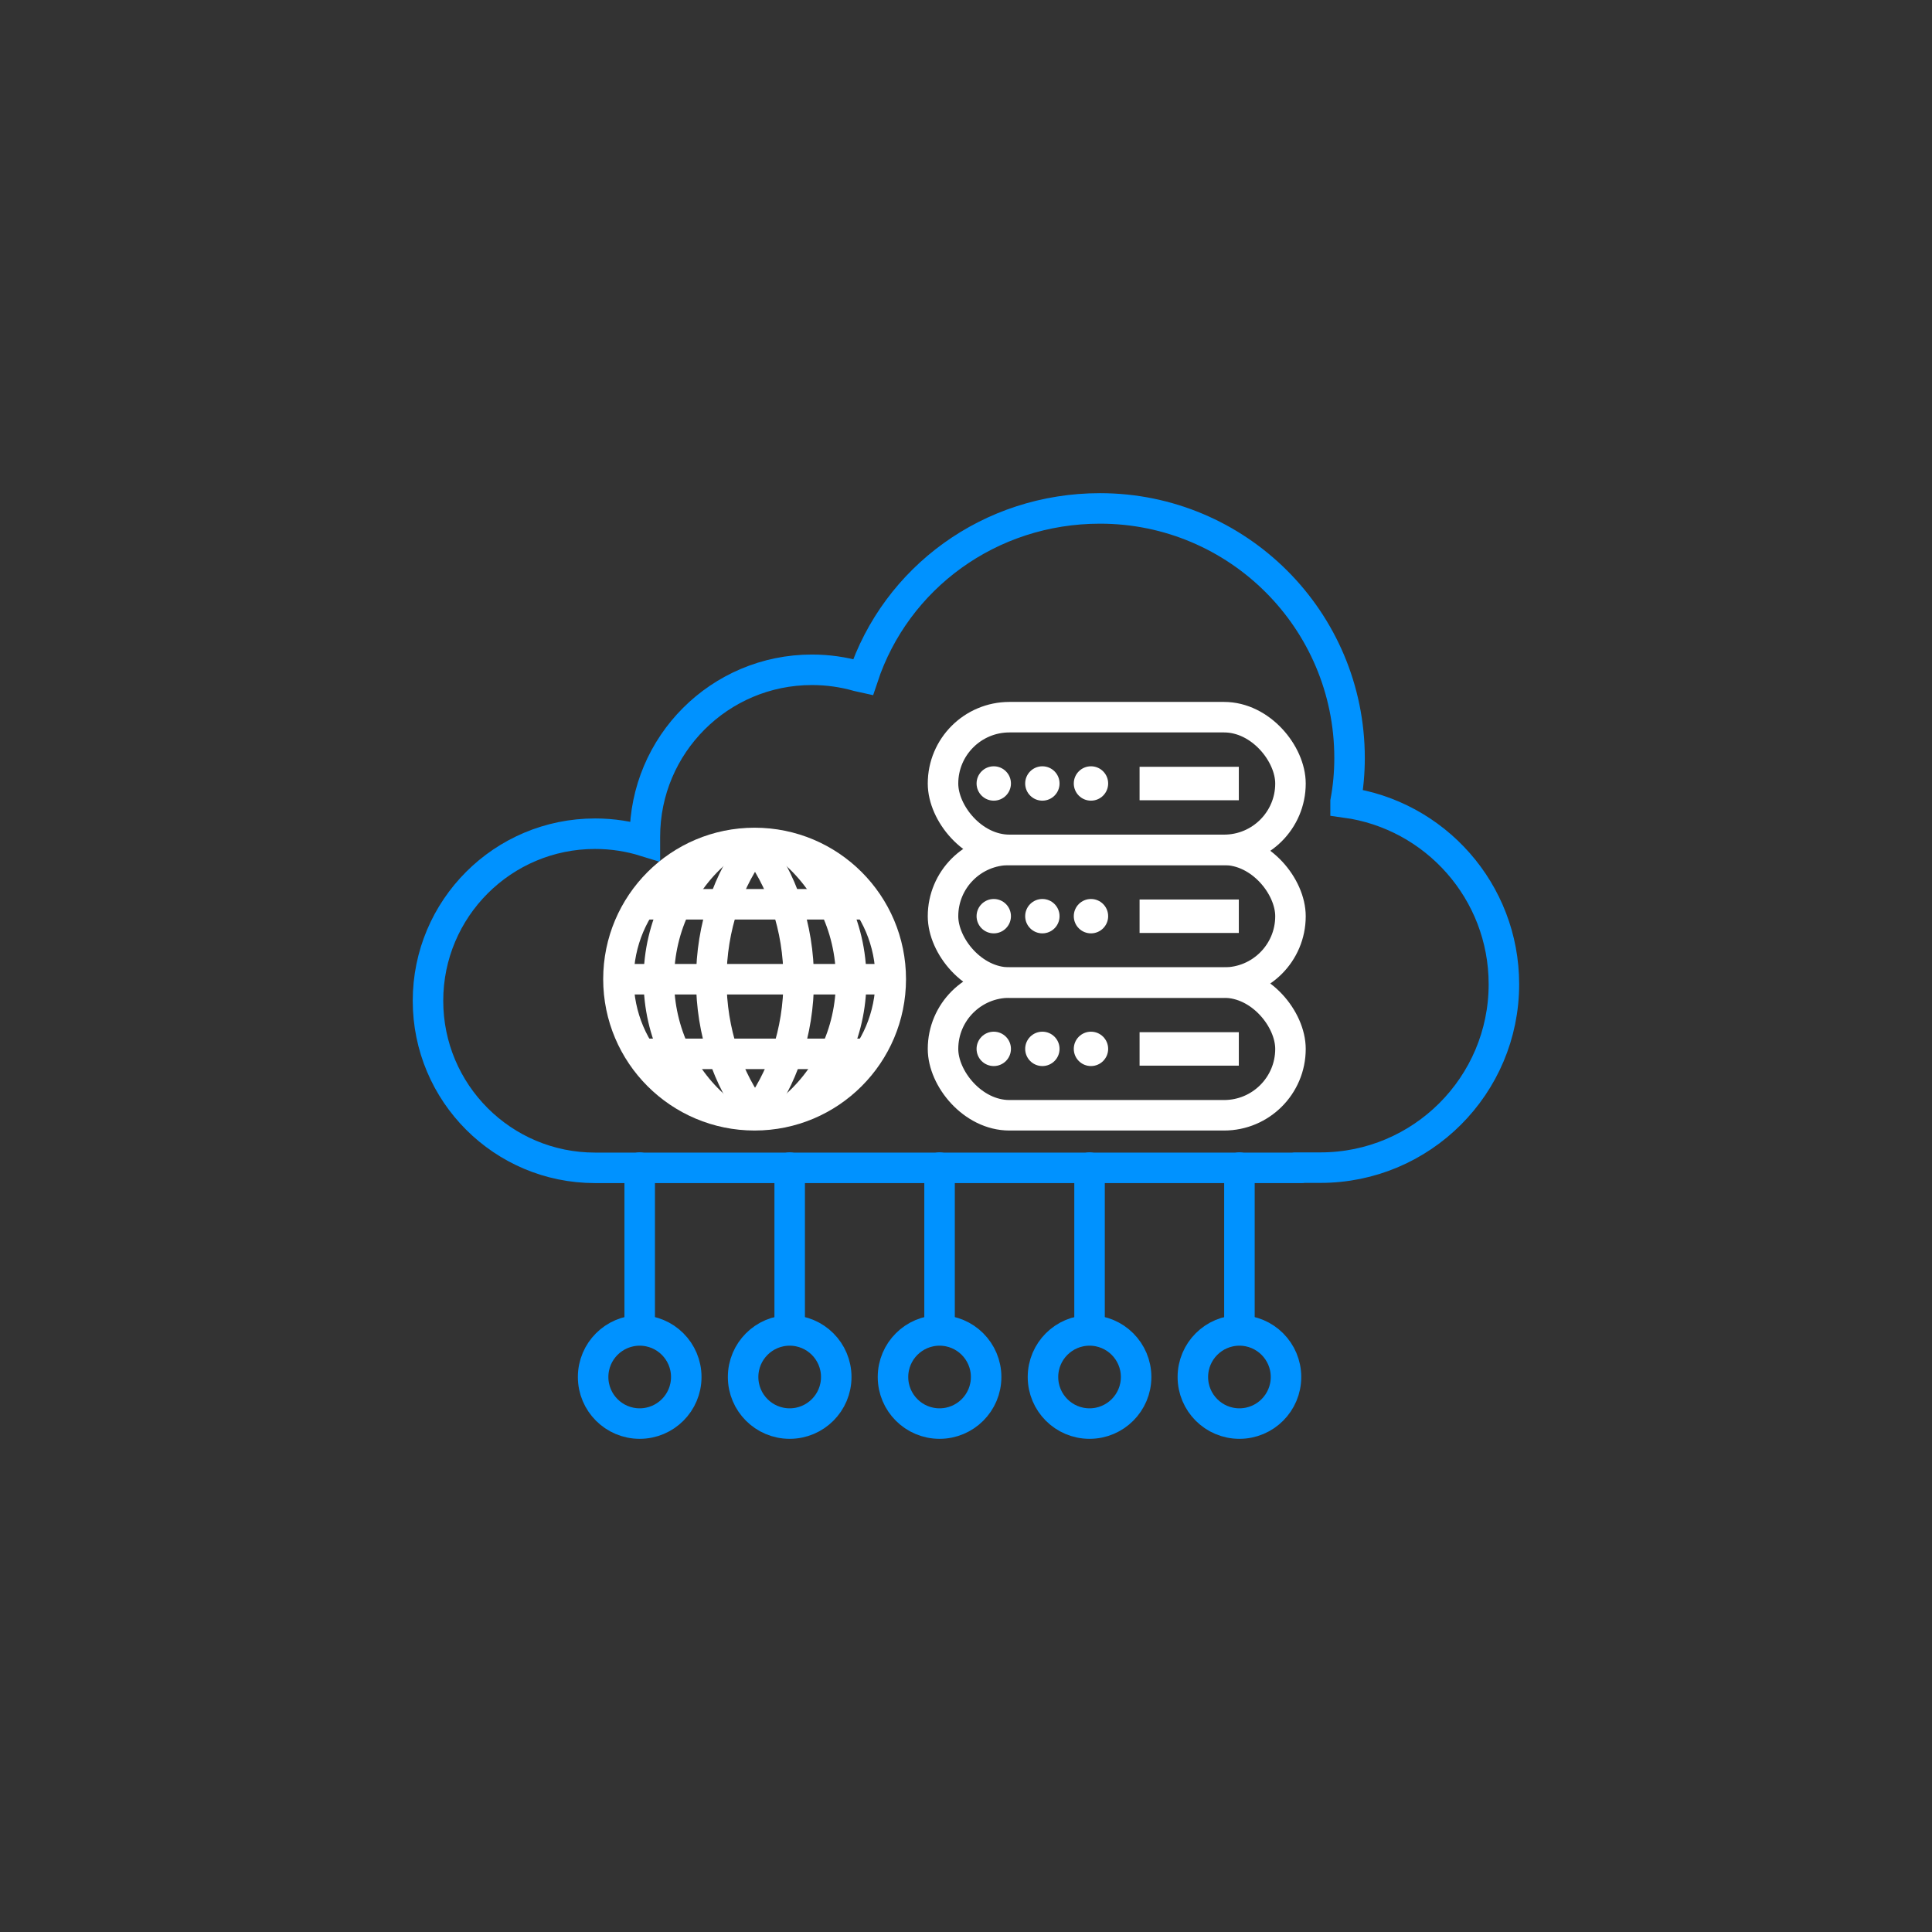
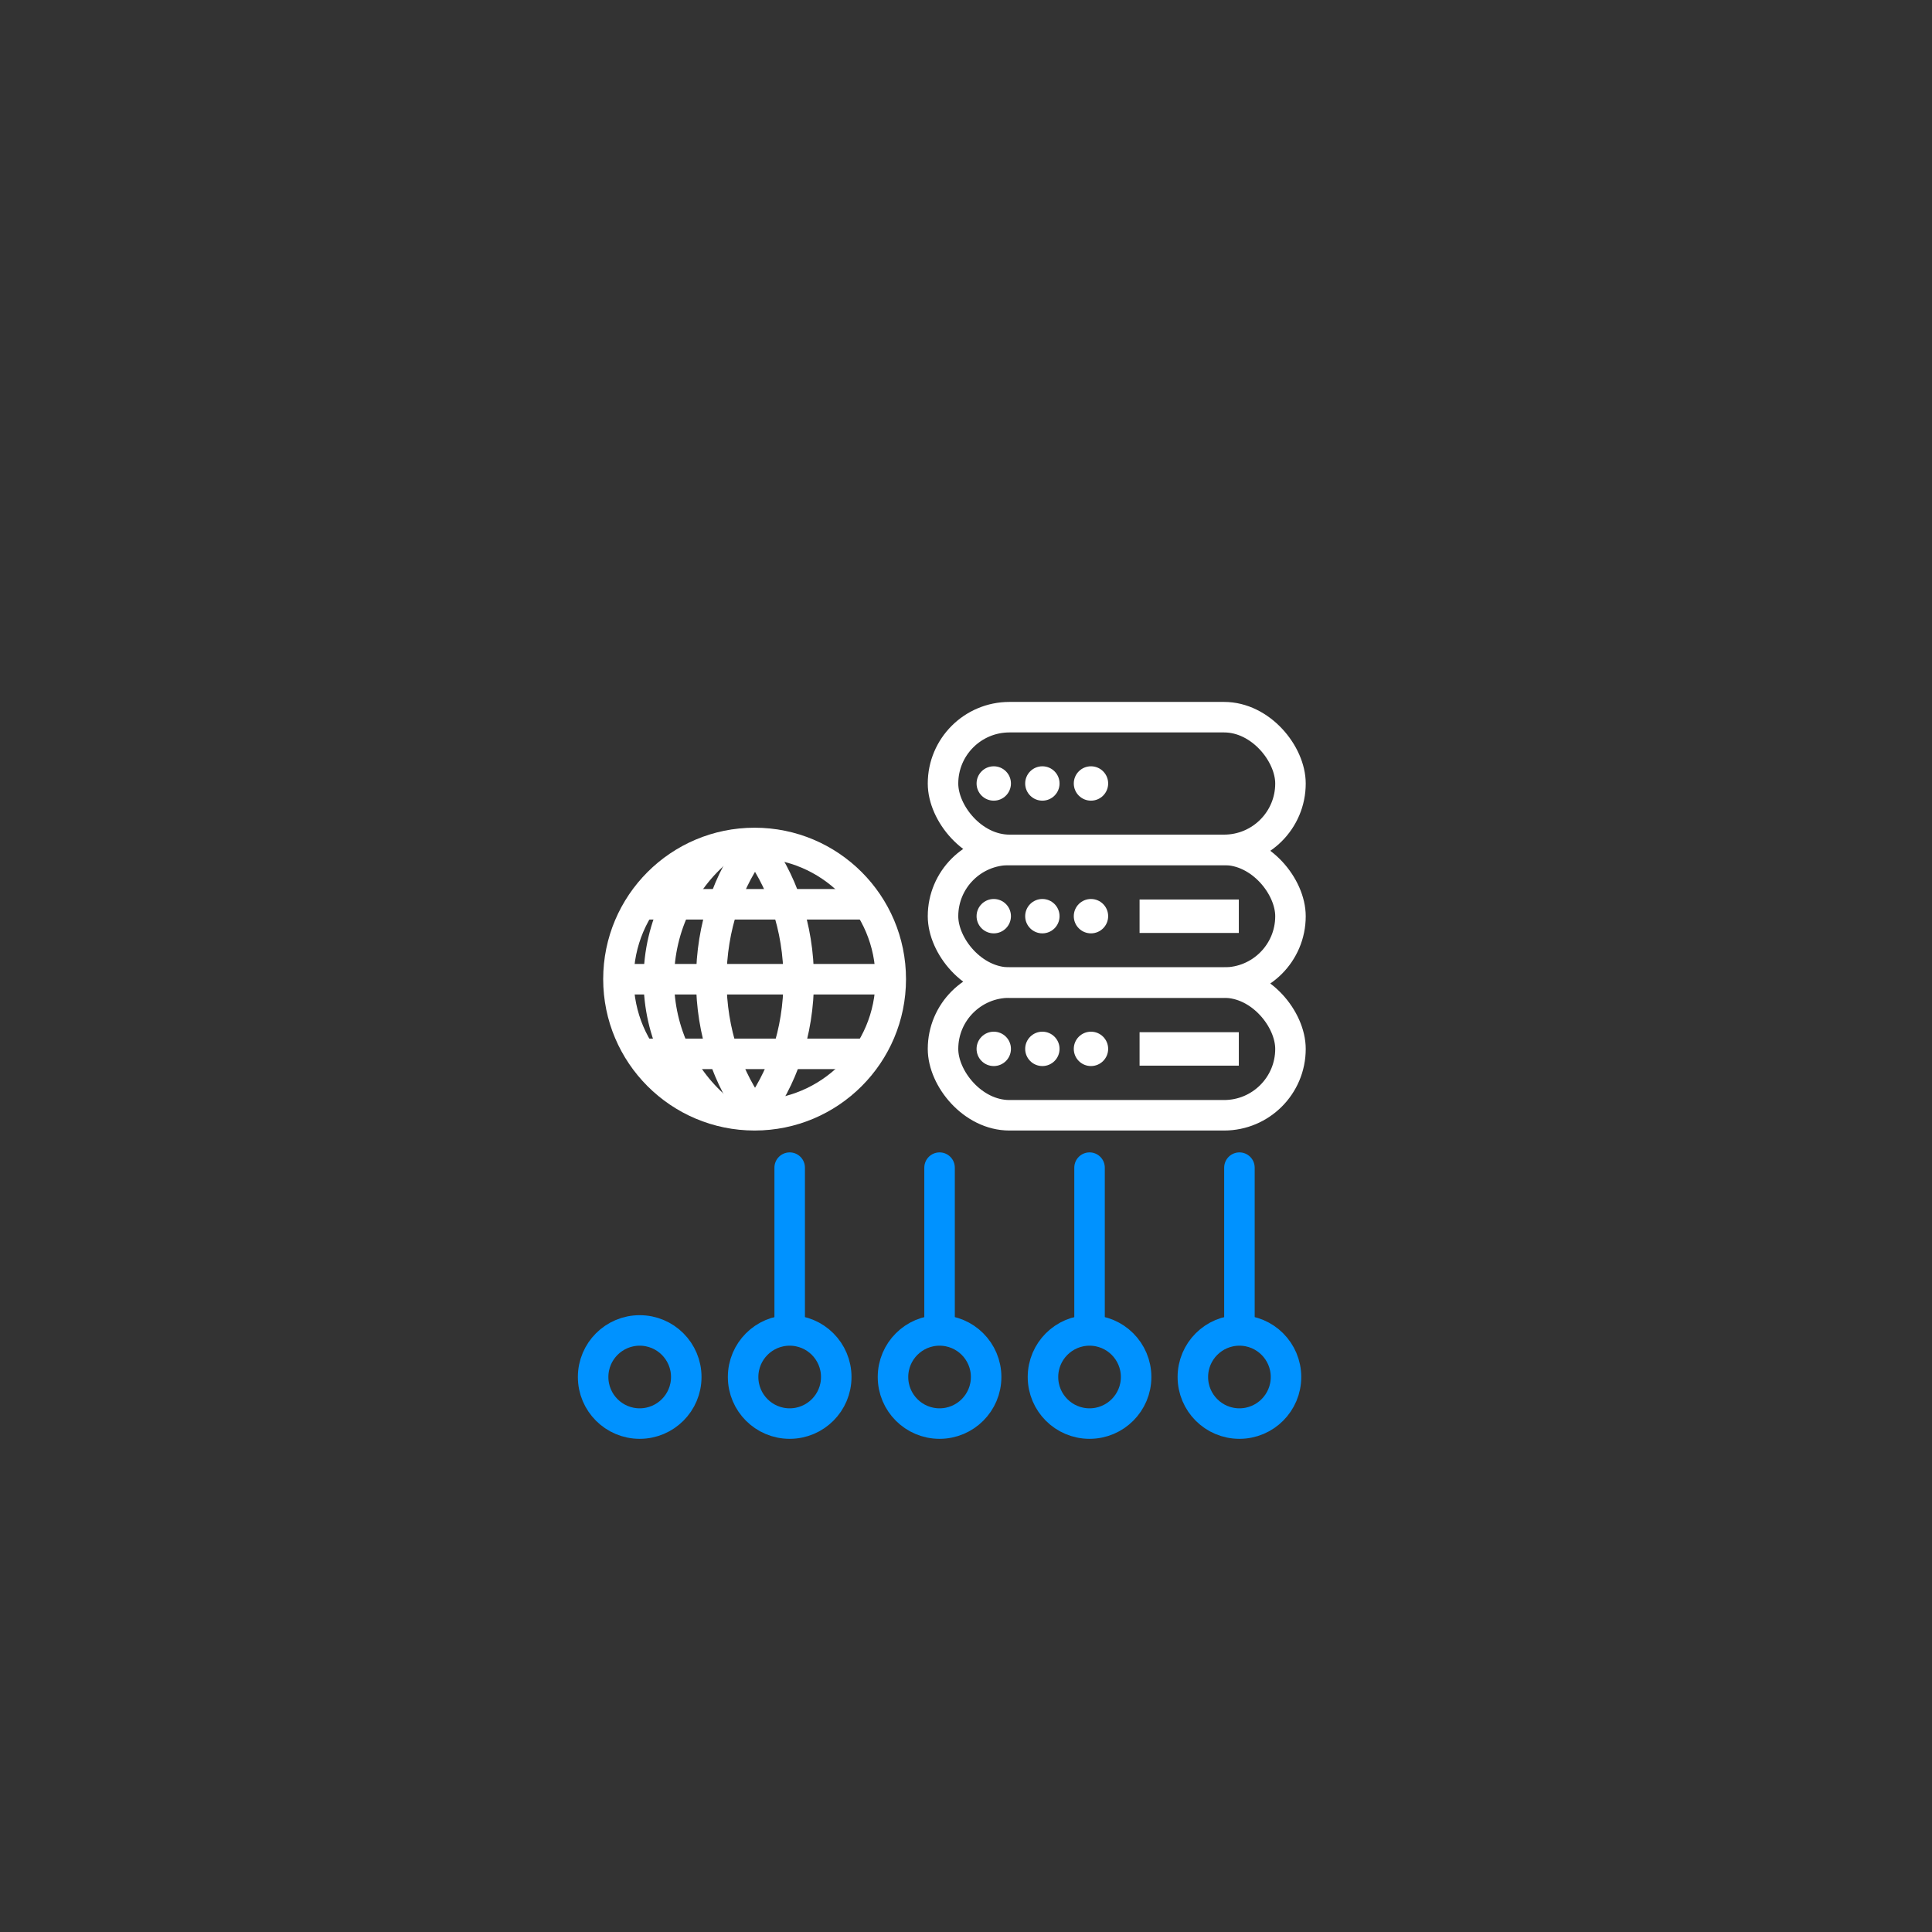
<svg xmlns="http://www.w3.org/2000/svg" id="Layer_1" data-name="Layer 1" viewBox="0 0 190 190">
  <rect x="0" y="0" width="190" height="190" fill="#333333" stroke="none" />
  <defs>
    <style>
      .cls-1 {
        stroke: #0092ff;
        stroke-linecap: round;
      }

      .cls-1, .cls-2, .cls-3 {
        fill: none;
      }

      .cls-1, .cls-3 {
        stroke-miterlimit: 10;
        stroke-width: 3px;
      }

      .cls-2, .cls-4 {
        stroke-width: 0px;
      }

      .cls-3 {
        stroke: #fff;
      }

      .cls-4 {
        fill: #fff;
      }
    </style>
  </defs>
  <rect class="cls-2" width="190" height="190" />
  <g>
-     <path class="cls-1" d="M127.32,114.83h2.54c9.96,0,18.04-8.08,18.04-18.04,0-9.13-6.78-16.67-15.57-17.87v-.09c.26-1.39.39-2.83.39-4.29,0-13.56-10.99-24.54-24.54-24.54-10.85,0-20.07,6.84-23.31,16.61l-.5-.11c-1.44-.41-2.95-.63-4.52-.63-9.07,0-16.43,7.35-16.43,16.43v.43c-1.55-.48-3.19-.74-4.9-.74-9.07,0-16.43,7.35-16.43,16.43s7.35,16.43,16.43,16.43h69.56" />
    <g>
      <rect class="cls-3" x="92.74" y="70.53" width="34.17" height="13.05" rx="6.53" ry="6.53" />
-       <rect class="cls-4" x="112.07" y="75.41" width="9.76" height="3.29" />
      <circle class="cls-4" cx="97.73" cy="77.05" r="1.69" />
      <circle class="cls-4" cx="102.51" cy="77.05" r="1.69" />
      <circle class="cls-4" cx="107.29" cy="77.05" r="1.69" />
      <rect class="cls-3" x="92.74" y="83.58" width="34.17" height="13.05" rx="6.53" ry="6.53" />
      <rect class="cls-4" x="112.07" y="88.46" width="9.76" height="3.29" />
      <circle class="cls-4" cx="97.73" cy="90.1" r="1.69" />
      <circle class="cls-4" cx="102.51" cy="90.1" r="1.69" />
      <circle class="cls-4" cx="107.29" cy="90.1" r="1.69" />
      <rect class="cls-3" x="92.74" y="96.63" width="34.17" height="13.05" rx="6.53" ry="6.53" />
      <rect class="cls-4" x="112.07" y="101.51" width="9.76" height="3.29" />
      <circle class="cls-4" cx="97.73" cy="103.15" r="1.69" />
      <circle class="cls-4" cx="102.51" cy="103.15" r="1.69" />
      <circle class="cls-4" cx="107.29" cy="103.15" r="1.69" />
    </g>
    <g>
      <circle class="cls-3" cx="74.21" cy="96.29" r="13.39" />
-       <path class="cls-3" d="M77.39,83.25c3.84,2.99,6.32,7.75,6.32,13.11s-2.34,9.85-5.99,12.85" />
      <path class="cls-3" d="M74.15,82.94c2.73,3.48,4.4,8.21,4.4,13.42s-1.63,9.8-4.28,13.27" />
      <path class="cls-3" d="M71.11,83.25c-3.84,2.99-6.32,7.75-6.32,13.11,0,5.21,2.34,9.85,5.99,12.85" />
      <path class="cls-3" d="M74.35,82.94c-2.73,3.48-4.4,8.21-4.4,13.42,0,5.13,1.63,9.8,4.28,13.27" />
      <line class="cls-3" x1="63.22" y1="88.93" x2="85.37" y2="88.93" />
      <line class="cls-3" x1="63.22" y1="103.64" x2="85.37" y2="103.64" />
      <line class="cls-3" x1="60.92" y1="96.3" x2="87.68" y2="96.3" />
    </g>
    <g>
-       <line class="cls-1" x1="62.91" y1="114.83" x2="62.91" y2="130.69" />
      <circle class="cls-1" cx="62.91" cy="135.42" r="4.58" />
    </g>
    <g>
      <line class="cls-1" x1="77.66" y1="114.83" x2="77.66" y2="130.69" />
      <circle class="cls-1" cx="77.66" cy="135.42" r="4.58" />
    </g>
    <g>
      <line class="cls-1" x1="92.4" y1="114.83" x2="92.4" y2="130.69" />
      <circle class="cls-1" cx="92.4" cy="135.42" r="4.58" />
    </g>
    <g>
      <line class="cls-1" x1="107.15" y1="114.83" x2="107.15" y2="130.69" />
      <circle class="cls-1" cx="107.15" cy="135.42" r="4.58" />
    </g>
    <g>
      <line class="cls-1" x1="121.89" y1="114.83" x2="121.89" y2="130.69" />
      <circle class="cls-1" cx="121.89" cy="135.42" r="4.58" />
    </g>
  </g>
</svg>